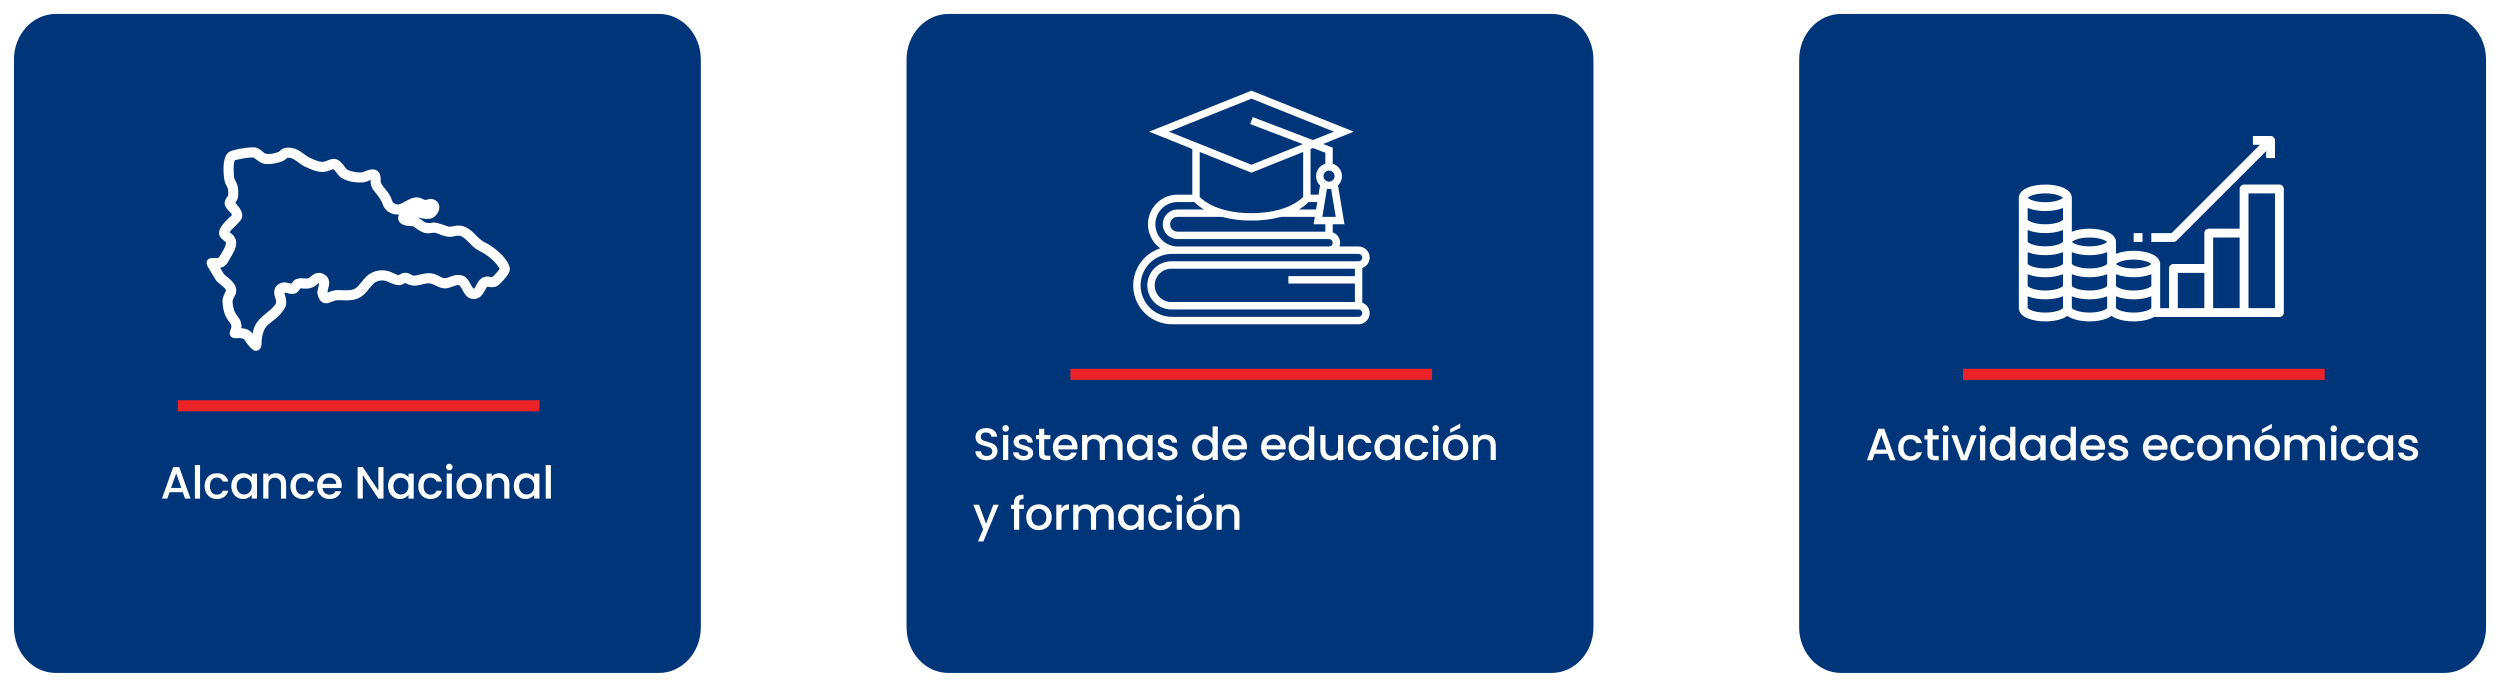
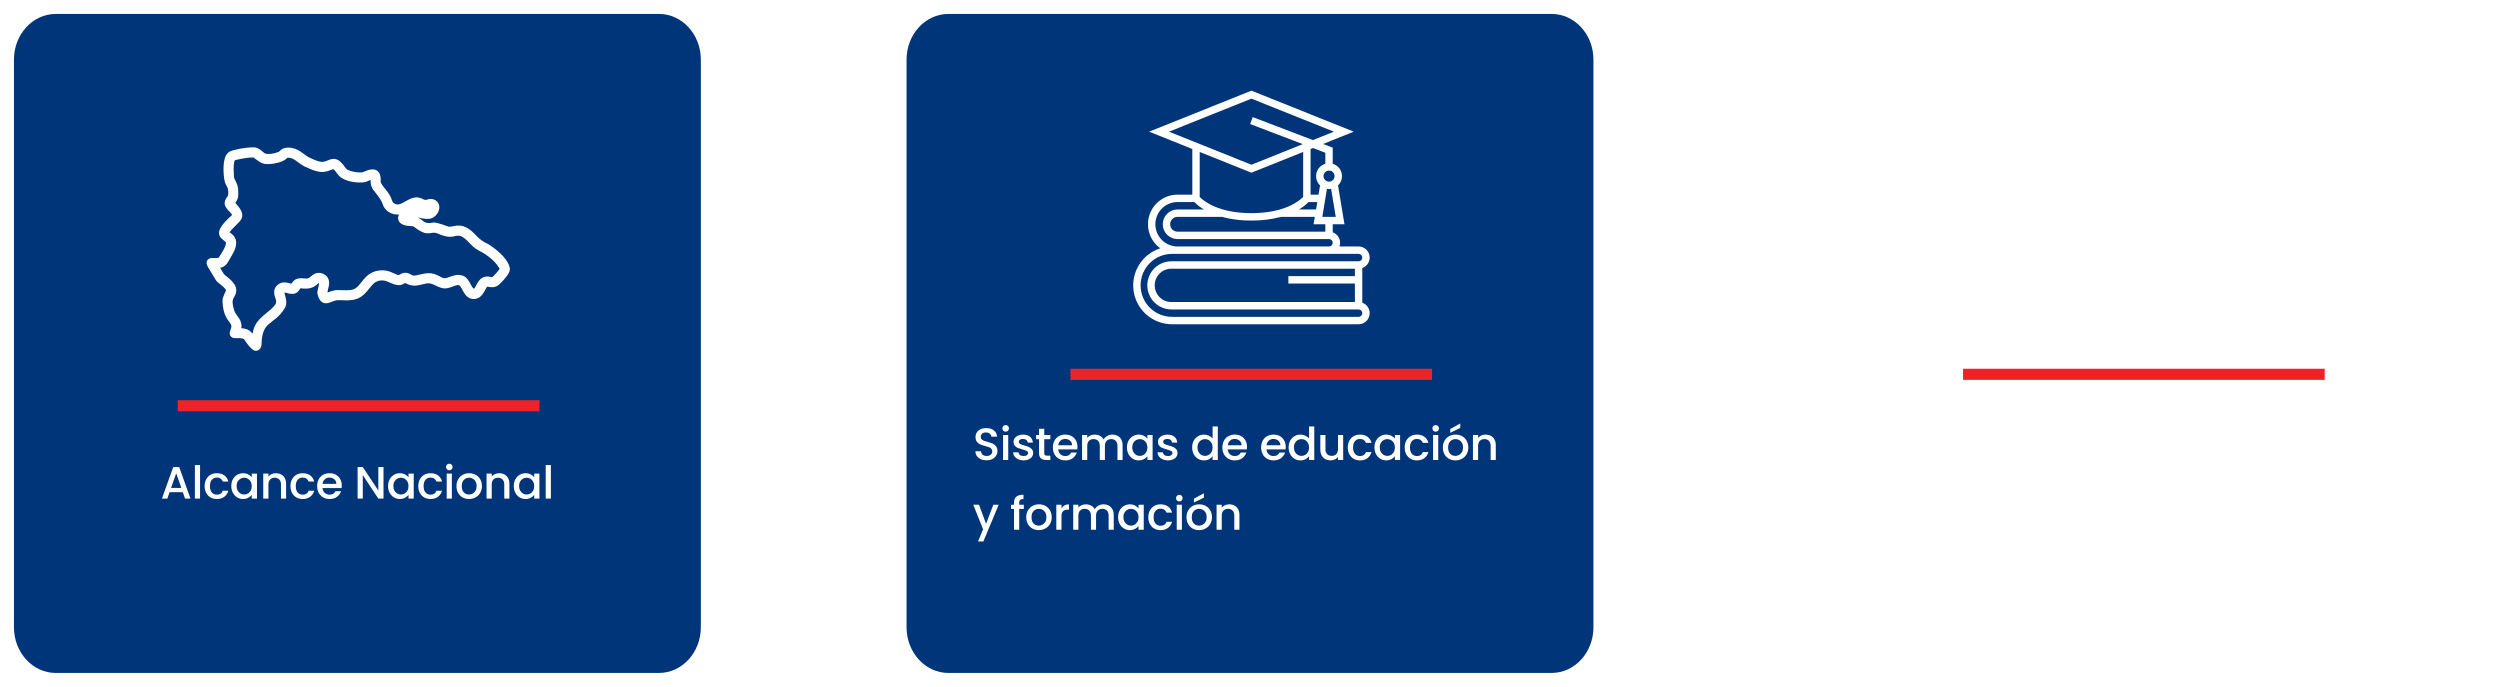
<svg xmlns="http://www.w3.org/2000/svg" width="717" height="197" viewBox="0 0 717 197" fill="none">
  <g filter="url(#filter0_d_497_20636)">
    <path d="M4 13.104C4 5.867 9.37 0 15.995 0H189.005C195.63 0 201 5.867 201 13.104V175.896C201 183.133 195.63 189 189.005 189H15.995C9.37 189 4 183.133 4 175.896V13.104Z" fill="#003579" />
  </g>
  <path d="M52.422 141.154H48.639L47.989 143H46.442L49.679 133.952H51.395L54.632 143H53.072L52.422 141.154ZM52.006 139.945L50.537 135.746L49.055 139.945H52.006ZM57.379 133.38V143H55.897V133.38H57.379ZM58.687 139.412C58.687 138.675 58.834 138.03 59.129 137.475C59.432 136.912 59.849 136.478 60.377 136.175C60.906 135.872 61.513 135.72 62.197 135.72C63.064 135.72 63.779 135.928 64.342 136.344C64.914 136.751 65.3 137.336 65.499 138.099H63.9C63.77 137.744 63.562 137.466 63.276 137.267C62.99 137.068 62.63 136.968 62.197 136.968C61.59 136.968 61.105 137.185 60.741 137.618C60.386 138.043 60.208 138.641 60.208 139.412C60.208 140.183 60.386 140.786 60.741 141.219C61.105 141.652 61.59 141.869 62.197 141.869C63.055 141.869 63.623 141.492 63.9 140.738H65.499C65.291 141.466 64.901 142.047 64.329 142.48C63.757 142.905 63.047 143.117 62.197 143.117C61.513 143.117 60.906 142.965 60.377 142.662C59.849 142.35 59.432 141.917 59.129 141.362C58.834 140.799 58.687 140.149 58.687 139.412ZM66.339 139.386C66.339 138.667 66.486 138.03 66.781 137.475C67.084 136.92 67.492 136.491 68.003 136.188C68.523 135.876 69.095 135.72 69.719 135.72C70.282 135.72 70.772 135.833 71.188 136.058C71.613 136.275 71.951 136.548 72.202 136.877V135.837H73.697V143H72.202V141.934C71.951 142.272 71.608 142.554 71.175 142.779C70.742 143.004 70.248 143.117 69.693 143.117C69.078 143.117 68.514 142.961 68.003 142.649C67.492 142.328 67.084 141.886 66.781 141.323C66.486 140.751 66.339 140.105 66.339 139.386ZM72.202 139.412C72.202 138.918 72.098 138.489 71.89 138.125C71.691 137.761 71.426 137.484 71.097 137.293C70.768 137.102 70.412 137.007 70.031 137.007C69.65 137.007 69.294 137.102 68.965 137.293C68.636 137.475 68.367 137.748 68.159 138.112C67.96 138.467 67.86 138.892 67.86 139.386C67.86 139.88 67.96 140.313 68.159 140.686C68.367 141.059 68.636 141.345 68.965 141.544C69.303 141.735 69.658 141.83 70.031 141.83C70.412 141.83 70.768 141.735 71.097 141.544C71.426 141.353 71.691 141.076 71.89 140.712C72.098 140.339 72.202 139.906 72.202 139.412ZM79.115 135.72C79.678 135.72 80.181 135.837 80.623 136.071C81.073 136.305 81.424 136.652 81.676 137.111C81.927 137.57 82.053 138.125 82.053 138.775V143H80.584V138.996C80.584 138.355 80.423 137.865 80.103 137.527C79.782 137.18 79.344 137.007 78.79 137.007C78.235 137.007 77.793 137.18 77.464 137.527C77.143 137.865 76.983 138.355 76.983 138.996V143H75.501V135.837H76.983V136.656C77.225 136.361 77.533 136.132 77.906 135.967C78.287 135.802 78.69 135.72 79.115 135.72ZM83.306 139.412C83.306 138.675 83.453 138.03 83.748 137.475C84.051 136.912 84.467 136.478 84.996 136.175C85.525 135.872 86.131 135.72 86.816 135.72C87.683 135.72 88.398 135.928 88.961 136.344C89.533 136.751 89.919 137.336 90.118 138.099H88.519C88.389 137.744 88.181 137.466 87.895 137.267C87.609 137.068 87.249 136.968 86.816 136.968C86.209 136.968 85.724 137.185 85.36 137.618C85.005 138.043 84.827 138.641 84.827 139.412C84.827 140.183 85.005 140.786 85.36 141.219C85.724 141.652 86.209 141.869 86.816 141.869C87.674 141.869 88.242 141.492 88.519 140.738H90.118C89.91 141.466 89.52 142.047 88.948 142.48C88.376 142.905 87.665 143.117 86.816 143.117C86.131 143.117 85.525 142.965 84.996 142.662C84.467 142.35 84.051 141.917 83.748 141.362C83.453 140.799 83.306 140.149 83.306 139.412ZM98.017 139.243C98.017 139.512 98 139.754 97.965 139.971H92.492C92.535 140.543 92.748 141.002 93.129 141.349C93.51 141.696 93.978 141.869 94.533 141.869C95.33 141.869 95.894 141.535 96.223 140.868H97.822C97.605 141.527 97.211 142.068 96.639 142.493C96.076 142.909 95.374 143.117 94.533 143.117C93.848 143.117 93.233 142.965 92.687 142.662C92.15 142.35 91.725 141.917 91.413 141.362C91.11 140.799 90.958 140.149 90.958 139.412C90.958 138.675 91.105 138.03 91.4 137.475C91.703 136.912 92.124 136.478 92.661 136.175C93.207 135.872 93.831 135.72 94.533 135.72C95.209 135.72 95.811 135.867 96.34 136.162C96.869 136.457 97.28 136.873 97.575 137.41C97.87 137.939 98.017 138.55 98.017 139.243ZM96.47 138.775C96.461 138.229 96.266 137.791 95.885 137.462C95.504 137.133 95.031 136.968 94.468 136.968C93.957 136.968 93.519 137.133 93.155 137.462C92.791 137.783 92.574 138.22 92.505 138.775H96.47ZM109.989 143H108.507L104.048 136.253V143H102.566V133.952H104.048L108.507 140.686V133.952H109.989V143ZM111.298 139.386C111.298 138.667 111.446 138.03 111.74 137.475C112.044 136.92 112.451 136.491 112.962 136.188C113.482 135.876 114.054 135.72 114.678 135.72C115.242 135.72 115.731 135.833 116.147 136.058C116.572 136.275 116.91 136.548 117.161 136.877V135.837H118.656V143H117.161V141.934C116.91 142.272 116.568 142.554 116.134 142.779C115.701 143.004 115.207 143.117 114.652 143.117C114.037 143.117 113.474 142.961 112.962 142.649C112.451 142.328 112.044 141.886 111.74 141.323C111.446 140.751 111.298 140.105 111.298 139.386ZM117.161 139.412C117.161 138.918 117.057 138.489 116.849 138.125C116.65 137.761 116.386 137.484 116.056 137.293C115.727 137.102 115.372 137.007 114.99 137.007C114.609 137.007 114.254 137.102 113.924 137.293C113.595 137.475 113.326 137.748 113.118 138.112C112.919 138.467 112.819 138.892 112.819 139.386C112.819 139.88 112.919 140.313 113.118 140.686C113.326 141.059 113.595 141.345 113.924 141.544C114.262 141.735 114.618 141.83 114.99 141.83C115.372 141.83 115.727 141.735 116.056 141.544C116.386 141.353 116.65 141.076 116.849 140.712C117.057 140.339 117.161 139.906 117.161 139.412ZM119.966 139.412C119.966 138.675 120.113 138.03 120.408 137.475C120.711 136.912 121.127 136.478 121.656 136.175C122.185 135.872 122.791 135.72 123.476 135.72C124.343 135.72 125.058 135.928 125.621 136.344C126.193 136.751 126.579 137.336 126.778 138.099H125.179C125.049 137.744 124.841 137.466 124.555 137.267C124.269 137.068 123.909 136.968 123.476 136.968C122.869 136.968 122.384 137.185 122.02 137.618C121.665 138.043 121.487 138.641 121.487 139.412C121.487 140.183 121.665 140.786 122.02 141.219C122.384 141.652 122.869 141.869 123.476 141.869C124.334 141.869 124.902 141.492 125.179 140.738H126.778C126.57 141.466 126.18 142.047 125.608 142.48C125.036 142.905 124.325 143.117 123.476 143.117C122.791 143.117 122.185 142.965 121.656 142.662C121.127 142.35 120.711 141.917 120.408 141.362C120.113 140.799 119.966 140.149 119.966 139.412ZM128.866 134.888C128.597 134.888 128.372 134.797 128.19 134.615C128.008 134.433 127.917 134.208 127.917 133.939C127.917 133.67 128.008 133.445 128.19 133.263C128.372 133.081 128.597 132.99 128.866 132.99C129.126 132.99 129.347 133.081 129.529 133.263C129.711 133.445 129.802 133.67 129.802 133.939C129.802 134.208 129.711 134.433 129.529 134.615C129.347 134.797 129.126 134.888 128.866 134.888ZM129.594 135.837V143H128.112V135.837H129.594ZM134.504 143.117C133.828 143.117 133.217 142.965 132.671 142.662C132.125 142.35 131.696 141.917 131.384 141.362C131.072 140.799 130.916 140.149 130.916 139.412C130.916 138.684 131.076 138.038 131.397 137.475C131.717 136.912 132.155 136.478 132.71 136.175C133.264 135.872 133.884 135.72 134.569 135.72C135.253 135.72 135.873 135.872 136.428 136.175C136.982 136.478 137.42 136.912 137.741 137.475C138.061 138.038 138.222 138.684 138.222 139.412C138.222 140.14 138.057 140.786 137.728 141.349C137.398 141.912 136.948 142.35 136.376 142.662C135.812 142.965 135.188 143.117 134.504 143.117ZM134.504 141.83C134.885 141.83 135.24 141.739 135.57 141.557C135.908 141.375 136.181 141.102 136.389 140.738C136.597 140.374 136.701 139.932 136.701 139.412C136.701 138.892 136.601 138.454 136.402 138.099C136.202 137.735 135.938 137.462 135.609 137.28C135.279 137.098 134.924 137.007 134.543 137.007C134.161 137.007 133.806 137.098 133.477 137.28C133.156 137.462 132.9 137.735 132.71 138.099C132.519 138.454 132.424 138.892 132.424 139.412C132.424 140.183 132.619 140.781 133.009 141.206C133.407 141.622 133.906 141.83 134.504 141.83ZM143.158 135.72C143.721 135.72 144.224 135.837 144.666 136.071C145.116 136.305 145.467 136.652 145.719 137.111C145.97 137.57 146.096 138.125 146.096 138.775V143H144.627V138.996C144.627 138.355 144.466 137.865 144.146 137.527C143.825 137.18 143.387 137.007 142.833 137.007C142.278 137.007 141.836 137.18 141.507 137.527C141.186 137.865 141.026 138.355 141.026 138.996V143H139.544V135.837H141.026V136.656C141.268 136.361 141.576 136.132 141.949 135.967C142.33 135.802 142.733 135.72 143.158 135.72ZM147.349 139.386C147.349 138.667 147.496 138.03 147.791 137.475C148.094 136.92 148.502 136.491 149.013 136.188C149.533 135.876 150.105 135.72 150.729 135.72C151.292 135.72 151.782 135.833 152.198 136.058C152.623 136.275 152.961 136.548 153.212 136.877V135.837H154.707V143H153.212V141.934C152.961 142.272 152.618 142.554 152.185 142.779C151.752 143.004 151.258 143.117 150.703 143.117C150.088 143.117 149.524 142.961 149.013 142.649C148.502 142.328 148.094 141.886 147.791 141.323C147.496 140.751 147.349 140.105 147.349 139.386ZM153.212 139.412C153.212 138.918 153.108 138.489 152.9 138.125C152.701 137.761 152.436 137.484 152.107 137.293C151.778 137.102 151.422 137.007 151.041 137.007C150.66 137.007 150.304 137.102 149.975 137.293C149.646 137.475 149.377 137.748 149.169 138.112C148.97 138.467 148.87 138.892 148.87 139.386C148.87 139.88 148.97 140.313 149.169 140.686C149.377 141.059 149.646 141.345 149.975 141.544C150.313 141.735 150.668 141.83 151.041 141.83C151.422 141.83 151.778 141.735 152.107 141.544C152.436 141.353 152.701 141.076 152.9 140.712C153.108 140.339 153.212 139.906 153.212 139.412ZM157.993 133.38V143H156.511V133.38H157.993Z" fill="white" />
  <rect x="51" y="114.781" width="103.728" height="3.19" fill="#ED232A" />
  <path fill-rule="evenodd" clip-rule="evenodd" d="M65.649 83.275C64.615 85.756 64.394 85.461 64.677 87.743C65.129 91.187 66.509 91.601 67.025 93.003C67.446 94.435 66.145 95.438 66.793 96.039C67.137 96.474 68.643 96.063 69.247 96.287C70.747 96.461 70.608 96.973 71.129 97.638C71.674 98.395 72.937 100.028 73.473 99.879C73.936 99.806 74.157 99.445 74.255 98.8C74.397 91.371 78.03 92.776 80.909 88.18C82.639 85.802 78.438 82.059 83.11 83.474C85.597 83.969 84.936 81.813 86.426 81.941C90.827 82.604 90.456 79.57 92.07 80.658C92.668 81.512 91.439 83.686 91.843 84.358C92.798 87.911 94.818 85.322 96.784 85.354C98.182 85.304 99.611 85.511 101.038 85.273C104.462 84.743 105.144 81.691 107.278 80.293C109.223 79.183 110.97 79.785 112.21 80.413C115.292 81.815 115.209 80.431 116.319 80.386C118.733 81.723 119.614 81.065 121.754 80.649C124.794 79.835 125.952 82.677 128.647 81.788C129.572 81.562 130.379 81.067 131.329 80.998C133.356 80.826 133.229 85.092 135.931 85.015C138.317 84.915 138.495 81.56 139.677 81.443C142.028 81.9 142.228 81.556 143.904 79.774C144.9 78.584 145.599 77.724 145.465 76.933C144.835 74.238 141.13 71.537 139.657 70.678C136.675 69.261 136.197 68.014 134.633 66.73C131.662 64.332 130.291 66.047 128.423 65.726C122.498 63.522 125.148 65.26 121.923 64.565C121.472 64.425 121.24 64.245 120.953 64.034C118.636 61.991 117.909 63.1 116.393 62.465C119.065 60.5 120.869 62.285 122.974 62.02C124.885 61.837 126.366 58.782 124.141 57.893C123.827 57.783 123.533 57.784 123.176 57.837C121.281 58.531 121.132 57.522 119.757 57.368C116.967 57.154 114.896 60.961 112.22 58.645C111.994 58.403 111.895 58.15 111.776 57.852C110.964 55.146 108.941 54.208 108.403 52.218C108.71 48.667 106.718 48.946 104.276 50.115C102.904 50.387 100.981 50.047 99.621 49.495C99.07 49.299 98.663 48.831 98.338 48.389C95.477 44.191 94.63 47.775 91.562 47.08C90.411 46.799 89.24 46.281 88.078 45.714C86.597 44.818 85.492 43.593 83.859 43.22C83.174 43.062 82.213 42.99 81.497 43.284C80.998 43.478 80.778 43.949 80.292 44.207C78.679 44.873 76.126 45.355 75.125 44.306C74.383 43.694 73.666 42.961 72.672 43.002C70.242 43.035 67.113 43.651 66.095 44.212C64.43 45.302 64.796 50.081 65.145 51.759C65.2 52.206 65.719 53.017 66.059 53.771C66.725 57.153 65.295 56.72 65.165 58.236C65.183 59.837 68.351 61.141 66.953 62.315C60.743 67.934 64.811 67.597 65.563 69.386C65.705 71.054 63.752 73.593 63.278 74.409C62.521 75.374 58.536 73.586 60.574 76.664C61.236 77.789 62.288 79.547 62.545 79.948C63.189 80.83 65.153 81.736 65.649 83.275ZM72.955 44.429C75.511 46.285 75.44 46.518 78.312 46.201C82.914 45.399 81.01 44.083 83.461 44.57C84.986 44.919 86.02 46.152 87.423 46.945C93.077 49.734 93.354 48.205 95.773 47.708C96.848 48.287 97.245 49.604 98.229 50.3C99.897 51.465 102.721 51.735 104.271 51.539C104.956 51.479 105.799 50.88 106.614 50.704C107.495 50.424 106.46 52.811 107.793 54.155C109.413 56.249 110.097 57.081 110.673 58.832C111.756 60.943 114.363 61.17 115.933 60.356C121.674 56.9 119.513 60.508 123.349 59.219C124.651 59.068 123.294 61.144 121.877 60.591C115.671 58.672 112.254 63.79 117.449 64.071C118.086 64.095 118.513 64.064 119.029 64.349C123.075 67.454 123.008 65.531 125.318 66.102C130.417 68.316 129.693 66.275 132.44 67.01C134.502 67.862 135.633 70.194 137.615 71.176C140.434 72.514 143.153 74.897 144.08 77.04C144.113 77.461 143.575 77.947 143.149 78.523C142.274 79.466 141.538 80.544 140.659 80.181C137.117 79.22 137.501 83.927 135.672 83.583C134.28 82.772 134.147 80.511 132.595 79.815C130.242 78.859 128.365 81.319 126.46 80.277C125.5 79.828 124.626 79.249 123.597 79.128C121.382 78.885 119.37 80.187 117.998 79.655C117.481 79.395 117.028 79.071 116.446 78.985C115.825 78.878 115.208 79.288 114.627 79.575C113.933 79.775 113.254 79.32 112.631 79.065C111.764 78.664 110.935 78.298 109.748 78.27C104.717 78.273 104.556 82.667 101.538 83.716C100.145 84.174 98.609 83.926 97.158 83.947C95.557 83.858 94.458 84.63 93.537 84.823C92.58 83.511 94.052 81.896 93.561 80.482C93.396 79.895 92.984 79.446 92.211 79.141C90.373 78.504 89.754 80.133 88.549 80.571C87.48 80.78 86.395 80.325 85.355 80.711C84.629 80.957 84.444 81.519 83.978 82.064C83.818 82.208 83.837 82.181 83.586 82.142C81.884 81.703 80.962 81.401 79.87 82.5C79.296 83.099 79.278 83.996 79.561 84.911C80.468 87.1 79.674 87.772 78.353 89.137C74.423 92.379 73.377 92.974 72.902 97.648C71.09 95.122 71.183 95.015 68.313 94.811C69.112 91.922 67.238 91.405 66.479 89.35C65.422 85.856 66.21 85.51 66.743 84.367C68.069 81.862 64.305 79.965 63.599 79.041C63.454 78.828 62.473 77.18 61.85 76.117C64.136 76.279 64.513 75.198 65.324 73.764C66.065 72.434 67.395 70.543 66.881 68.902C66.319 67.222 64.468 67.291 65.177 66.216C68.358 62.193 70.62 62.76 66.573 58.236C67.627 56.648 67.612 56.485 67.578 55.008C67.687 52.709 66.302 52.002 66.337 50.452C65.923 44.468 67.206 45.372 67.921 45.048C69.454 44.689 71.695 44.319 72.955 44.429Z" fill="white" stroke="white" stroke-width="1.5" />
  <g filter="url(#filter1_d_497_20636)">
    <path d="M260 13.104C260 5.867 265.37 0 271.995 0H445.005C451.63 0 457 5.867 457 13.104V175.896C457 183.133 451.63 189 445.005 189H271.995C265.37 189 260 183.133 260 175.896V13.104Z" fill="#003579" />
  </g>
  <path d="M282.952 132.014C282.345 132.014 281.799 131.91 281.314 131.702C280.829 131.485 280.447 131.182 280.17 130.792C279.893 130.402 279.754 129.947 279.754 129.427H281.34C281.375 129.817 281.526 130.138 281.795 130.389C282.072 130.64 282.458 130.766 282.952 130.766C283.463 130.766 283.862 130.645 284.148 130.402C284.434 130.151 284.577 129.83 284.577 129.44C284.577 129.137 284.486 128.89 284.304 128.699C284.131 128.508 283.91 128.361 283.641 128.257C283.381 128.153 283.017 128.04 282.549 127.919C281.96 127.763 281.479 127.607 281.106 127.451C280.742 127.286 280.43 127.035 280.17 126.697C279.91 126.359 279.78 125.908 279.78 125.345C279.78 124.825 279.91 124.37 280.17 123.98C280.43 123.59 280.794 123.291 281.262 123.083C281.73 122.875 282.272 122.771 282.887 122.771C283.762 122.771 284.477 122.992 285.032 123.434C285.595 123.867 285.907 124.465 285.968 125.228H284.33C284.304 124.899 284.148 124.617 283.862 124.383C283.576 124.149 283.199 124.032 282.731 124.032C282.306 124.032 281.96 124.14 281.691 124.357C281.422 124.574 281.288 124.886 281.288 125.293C281.288 125.57 281.37 125.8 281.535 125.982C281.708 126.155 281.925 126.294 282.185 126.398C282.445 126.502 282.8 126.615 283.251 126.736C283.849 126.901 284.334 127.065 284.707 127.23C285.088 127.395 285.409 127.65 285.669 127.997C285.938 128.335 286.072 128.79 286.072 129.362C286.072 129.821 285.946 130.255 285.695 130.662C285.452 131.069 285.093 131.399 284.616 131.65C284.148 131.893 283.593 132.014 282.952 132.014ZM288.432 123.811C288.163 123.811 287.938 123.72 287.756 123.538C287.574 123.356 287.483 123.131 287.483 122.862C287.483 122.593 287.574 122.368 287.756 122.186C287.938 122.004 288.163 121.913 288.432 121.913C288.692 121.913 288.913 122.004 289.095 122.186C289.277 122.368 289.368 122.593 289.368 122.862C289.368 123.131 289.277 123.356 289.095 123.538C288.913 123.72 288.692 123.811 288.432 123.811ZM289.16 124.76V131.923H287.678V124.76H289.16ZM293.562 132.04C292.999 132.04 292.492 131.94 292.041 131.741C291.599 131.533 291.248 131.256 290.988 130.909C290.728 130.554 290.59 130.159 290.572 129.726H292.106C292.132 130.029 292.275 130.285 292.535 130.493C292.804 130.692 293.138 130.792 293.536 130.792C293.952 130.792 294.273 130.714 294.498 130.558C294.732 130.393 294.849 130.185 294.849 129.934C294.849 129.665 294.719 129.466 294.459 129.336C294.208 129.206 293.805 129.063 293.25 128.907C292.713 128.76 292.275 128.617 291.937 128.478C291.599 128.339 291.305 128.127 291.053 127.841C290.811 127.555 290.689 127.178 290.689 126.71C290.689 126.329 290.802 125.982 291.027 125.67C291.253 125.349 291.573 125.098 291.989 124.916C292.414 124.734 292.899 124.643 293.445 124.643C294.26 124.643 294.914 124.851 295.408 125.267C295.911 125.674 296.18 126.233 296.214 126.944H294.732C294.706 126.623 294.576 126.368 294.342 126.177C294.108 125.986 293.792 125.891 293.393 125.891C293.003 125.891 292.704 125.965 292.496 126.112C292.288 126.259 292.184 126.454 292.184 126.697C292.184 126.888 292.254 127.048 292.392 127.178C292.531 127.308 292.7 127.412 292.899 127.49C293.099 127.559 293.393 127.65 293.783 127.763C294.303 127.902 294.728 128.045 295.057 128.192C295.395 128.331 295.686 128.539 295.928 128.816C296.171 129.093 296.297 129.462 296.305 129.921C296.305 130.328 296.193 130.692 295.967 131.013C295.742 131.334 295.421 131.585 295.005 131.767C294.598 131.949 294.117 132.04 293.562 132.04ZM299.493 125.969V129.934C299.493 130.203 299.553 130.398 299.675 130.519C299.805 130.632 300.021 130.688 300.325 130.688H301.235V131.923H300.065C299.397 131.923 298.886 131.767 298.531 131.455C298.175 131.143 297.998 130.636 297.998 129.934V125.969H297.153V124.76H297.998V122.979H299.493V124.76H301.235V125.969H299.493ZM309.023 128.166C309.023 128.435 309.005 128.677 308.971 128.894H303.498C303.541 129.466 303.753 129.925 304.135 130.272C304.516 130.619 304.984 130.792 305.539 130.792C306.336 130.792 306.899 130.458 307.229 129.791H308.828C308.611 130.45 308.217 130.991 307.645 131.416C307.081 131.832 306.379 132.04 305.539 132.04C304.854 132.04 304.239 131.888 303.693 131.585C303.155 131.273 302.731 130.84 302.419 130.285C302.115 129.722 301.964 129.072 301.964 128.335C301.964 127.598 302.111 126.953 302.406 126.398C302.709 125.835 303.129 125.401 303.667 125.098C304.213 124.795 304.837 124.643 305.539 124.643C306.215 124.643 306.817 124.79 307.346 125.085C307.874 125.38 308.286 125.796 308.581 126.333C308.875 126.862 309.023 127.473 309.023 128.166ZM307.476 127.698C307.467 127.152 307.272 126.714 306.891 126.385C306.509 126.056 306.037 125.891 305.474 125.891C304.962 125.891 304.525 126.056 304.161 126.385C303.797 126.706 303.58 127.143 303.511 127.698H307.476ZM319.009 124.643C319.572 124.643 320.075 124.76 320.517 124.994C320.968 125.228 321.319 125.575 321.57 126.034C321.83 126.493 321.96 127.048 321.96 127.698V131.923H320.491V127.919C320.491 127.278 320.331 126.788 320.01 126.45C319.689 126.103 319.252 125.93 318.697 125.93C318.142 125.93 317.7 126.103 317.371 126.45C317.05 126.788 316.89 127.278 316.89 127.919V131.923H315.421V127.919C315.421 127.278 315.261 126.788 314.94 126.45C314.619 126.103 314.182 125.93 313.627 125.93C313.072 125.93 312.63 126.103 312.301 126.45C311.98 126.788 311.82 127.278 311.82 127.919V131.923H310.338V124.76H311.82V125.579C312.063 125.284 312.37 125.055 312.743 124.89C313.116 124.725 313.514 124.643 313.939 124.643C314.511 124.643 315.022 124.764 315.473 125.007C315.924 125.25 316.27 125.601 316.513 126.06C316.73 125.627 317.068 125.284 317.527 125.033C317.986 124.773 318.48 124.643 319.009 124.643ZM323.209 128.309C323.209 127.59 323.356 126.953 323.651 126.398C323.954 125.843 324.362 125.414 324.873 125.111C325.393 124.799 325.965 124.643 326.589 124.643C327.152 124.643 327.642 124.756 328.058 124.981C328.483 125.198 328.821 125.471 329.072 125.8V124.76H330.567V131.923H329.072V130.857C328.821 131.195 328.478 131.477 328.045 131.702C327.612 131.927 327.118 132.04 326.563 132.04C325.948 132.04 325.384 131.884 324.873 131.572C324.362 131.251 323.954 130.809 323.651 130.246C323.356 129.674 323.209 129.028 323.209 128.309ZM329.072 128.335C329.072 127.841 328.968 127.412 328.76 127.048C328.561 126.684 328.296 126.407 327.967 126.216C327.638 126.025 327.282 125.93 326.901 125.93C326.52 125.93 326.164 126.025 325.835 126.216C325.506 126.398 325.237 126.671 325.029 127.035C324.83 127.39 324.73 127.815 324.73 128.309C324.73 128.803 324.83 129.236 325.029 129.609C325.237 129.982 325.506 130.268 325.835 130.467C326.173 130.658 326.528 130.753 326.901 130.753C327.282 130.753 327.638 130.658 327.967 130.467C328.296 130.276 328.561 129.999 328.76 129.635C328.968 129.262 329.072 128.829 329.072 128.335ZM334.97 132.04C334.407 132.04 333.9 131.94 333.449 131.741C333.007 131.533 332.656 131.256 332.396 130.909C332.136 130.554 331.998 130.159 331.98 129.726H333.514C333.54 130.029 333.683 130.285 333.943 130.493C334.212 130.692 334.546 130.792 334.944 130.792C335.36 130.792 335.681 130.714 335.906 130.558C336.14 130.393 336.257 130.185 336.257 129.934C336.257 129.665 336.127 129.466 335.867 129.336C335.616 129.206 335.213 129.063 334.658 128.907C334.121 128.76 333.683 128.617 333.345 128.478C333.007 128.339 332.713 128.127 332.461 127.841C332.219 127.555 332.097 127.178 332.097 126.71C332.097 126.329 332.21 125.982 332.435 125.67C332.661 125.349 332.981 125.098 333.397 124.916C333.822 124.734 334.307 124.643 334.853 124.643C335.668 124.643 336.322 124.851 336.816 125.267C337.319 125.674 337.588 126.233 337.622 126.944H336.14C336.114 126.623 335.984 126.368 335.75 126.177C335.516 125.986 335.2 125.891 334.801 125.891C334.411 125.891 334.112 125.965 333.904 126.112C333.696 126.259 333.592 126.454 333.592 126.697C333.592 126.888 333.662 127.048 333.8 127.178C333.939 127.308 334.108 127.412 334.307 127.49C334.507 127.559 334.801 127.65 335.191 127.763C335.711 127.902 336.136 128.045 336.465 128.192C336.803 128.331 337.094 128.539 337.336 128.816C337.579 129.093 337.705 129.462 337.713 129.921C337.713 130.328 337.601 130.692 337.375 131.013C337.15 131.334 336.829 131.585 336.413 131.767C336.006 131.949 335.525 132.04 334.97 132.04ZM341.912 128.309C341.912 127.59 342.059 126.953 342.354 126.398C342.657 125.843 343.064 125.414 343.576 125.111C344.096 124.799 344.672 124.643 345.305 124.643C345.773 124.643 346.232 124.747 346.683 124.955C347.142 125.154 347.506 125.423 347.775 125.761V122.303H349.27V131.923H347.775V130.844C347.532 131.191 347.194 131.477 346.761 131.702C346.336 131.927 345.846 132.04 345.292 132.04C344.668 132.04 344.096 131.884 343.576 131.572C343.064 131.251 342.657 130.809 342.354 130.246C342.059 129.674 341.912 129.028 341.912 128.309ZM347.775 128.335C347.775 127.841 347.671 127.412 347.463 127.048C347.263 126.684 346.999 126.407 346.67 126.216C346.34 126.025 345.985 125.93 345.604 125.93C345.222 125.93 344.867 126.025 344.538 126.216C344.208 126.398 343.94 126.671 343.732 127.035C343.532 127.39 343.433 127.815 343.433 128.309C343.433 128.803 343.532 129.236 343.732 129.609C343.94 129.982 344.208 130.268 344.538 130.467C344.876 130.658 345.231 130.753 345.604 130.753C345.985 130.753 346.34 130.658 346.67 130.467C346.999 130.276 347.263 129.999 347.463 129.635C347.671 129.262 347.775 128.829 347.775 128.335ZM357.638 128.166C357.638 128.435 357.621 128.677 357.586 128.894H352.113C352.157 129.466 352.369 129.925 352.75 130.272C353.132 130.619 353.6 130.792 354.154 130.792C354.952 130.792 355.515 130.458 355.844 129.791H357.443C357.227 130.45 356.832 130.991 356.26 131.416C355.697 131.832 354.995 132.04 354.154 132.04C353.47 132.04 352.854 131.888 352.308 131.585C351.771 131.273 351.346 130.84 351.034 130.285C350.731 129.722 350.579 129.072 350.579 128.335C350.579 127.598 350.727 126.953 351.021 126.398C351.325 125.835 351.745 125.401 352.282 125.098C352.828 124.795 353.452 124.643 354.154 124.643C354.83 124.643 355.433 124.79 355.961 125.085C356.49 125.38 356.902 125.796 357.196 126.333C357.491 126.862 357.638 127.473 357.638 128.166ZM356.091 127.698C356.083 127.152 355.888 126.714 355.506 126.385C355.125 126.056 354.653 125.891 354.089 125.891C353.578 125.891 353.14 126.056 352.776 126.385C352.412 126.706 352.196 127.143 352.126 127.698H356.091ZM368.753 128.166C368.753 128.435 368.735 128.677 368.701 128.894H363.228C363.271 129.466 363.483 129.925 363.865 130.272C364.246 130.619 364.714 130.792 365.269 130.792C366.066 130.792 366.629 130.458 366.959 129.791H368.558C368.341 130.45 367.947 130.991 367.375 131.416C366.811 131.832 366.109 132.04 365.269 132.04C364.584 132.04 363.969 131.888 363.423 131.585C362.885 131.273 362.461 130.84 362.149 130.285C361.845 129.722 361.694 129.072 361.694 128.335C361.694 127.598 361.841 126.953 362.136 126.398C362.439 125.835 362.859 125.401 363.397 125.098C363.943 124.795 364.567 124.643 365.269 124.643C365.945 124.643 366.547 124.79 367.076 125.085C367.604 125.38 368.016 125.796 368.311 126.333C368.605 126.862 368.753 127.473 368.753 128.166ZM367.206 127.698C367.197 127.152 367.002 126.714 366.621 126.385C366.239 126.056 365.767 125.891 365.204 125.891C364.692 125.891 364.255 126.056 363.891 126.385C363.527 126.706 363.31 127.143 363.241 127.698H367.206ZM369.574 128.309C369.574 127.59 369.721 126.953 370.016 126.398C370.319 125.843 370.727 125.414 371.238 125.111C371.758 124.799 372.334 124.643 372.967 124.643C373.435 124.643 373.894 124.747 374.345 124.955C374.804 125.154 375.168 125.423 375.437 125.761V122.303H376.932V131.923H375.437V130.844C375.194 131.191 374.856 131.477 374.423 131.702C373.998 131.927 373.509 132.04 372.954 132.04C372.33 132.04 371.758 131.884 371.238 131.572C370.727 131.251 370.319 130.809 370.016 130.246C369.721 129.674 369.574 129.028 369.574 128.309ZM375.437 128.335C375.437 127.841 375.333 127.412 375.125 127.048C374.926 126.684 374.661 126.407 374.332 126.216C374.003 126.025 373.647 125.93 373.266 125.93C372.885 125.93 372.529 126.025 372.2 126.216C371.871 126.398 371.602 126.671 371.394 127.035C371.195 127.39 371.095 127.815 371.095 128.309C371.095 128.803 371.195 129.236 371.394 129.609C371.602 129.982 371.871 130.268 372.2 130.467C372.538 130.658 372.893 130.753 373.266 130.753C373.647 130.753 374.003 130.658 374.332 130.467C374.661 130.276 374.926 129.999 375.125 129.635C375.333 129.262 375.437 128.829 375.437 128.335ZM385.223 124.76V131.923H383.741V131.078C383.507 131.373 383.199 131.607 382.818 131.78C382.445 131.945 382.046 132.027 381.622 132.027C381.058 132.027 380.551 131.91 380.101 131.676C379.659 131.442 379.308 131.095 379.048 130.636C378.796 130.177 378.671 129.622 378.671 128.972V124.76H380.14V128.751C380.14 129.392 380.3 129.886 380.621 130.233C380.941 130.571 381.379 130.74 381.934 130.74C382.488 130.74 382.926 130.571 383.247 130.233C383.576 129.886 383.741 129.392 383.741 128.751V124.76H385.223ZM386.541 128.335C386.541 127.598 386.688 126.953 386.983 126.398C387.286 125.835 387.702 125.401 388.231 125.098C388.76 124.795 389.366 124.643 390.051 124.643C390.918 124.643 391.633 124.851 392.196 125.267C392.768 125.674 393.154 126.259 393.353 127.022H391.754C391.624 126.667 391.416 126.389 391.13 126.19C390.844 125.991 390.484 125.891 390.051 125.891C389.444 125.891 388.959 126.108 388.595 126.541C388.24 126.966 388.062 127.564 388.062 128.335C388.062 129.106 388.24 129.709 388.595 130.142C388.959 130.575 389.444 130.792 390.051 130.792C390.909 130.792 391.477 130.415 391.754 129.661H393.353C393.145 130.389 392.755 130.97 392.183 131.403C391.611 131.828 390.9 132.04 390.051 132.04C389.366 132.04 388.76 131.888 388.231 131.585C387.702 131.273 387.286 130.84 386.983 130.285C386.688 129.722 386.541 129.072 386.541 128.335ZM394.193 128.309C394.193 127.59 394.34 126.953 394.635 126.398C394.938 125.843 395.346 125.414 395.857 125.111C396.377 124.799 396.949 124.643 397.573 124.643C398.136 124.643 398.626 124.756 399.042 124.981C399.467 125.198 399.805 125.471 400.056 125.8V124.76H401.551V131.923H400.056V130.857C399.805 131.195 399.462 131.477 399.029 131.702C398.596 131.927 398.102 132.04 397.547 132.04C396.932 132.04 396.368 131.884 395.857 131.572C395.346 131.251 394.938 130.809 394.635 130.246C394.34 129.674 394.193 129.028 394.193 128.309ZM400.056 128.335C400.056 127.841 399.952 127.412 399.744 127.048C399.545 126.684 399.28 126.407 398.951 126.216C398.622 126.025 398.266 125.93 397.885 125.93C397.504 125.93 397.148 126.025 396.819 126.216C396.49 126.398 396.221 126.671 396.013 127.035C395.814 127.39 395.714 127.815 395.714 128.309C395.714 128.803 395.814 129.236 396.013 129.609C396.221 129.982 396.49 130.268 396.819 130.467C397.157 130.658 397.512 130.753 397.885 130.753C398.266 130.753 398.622 130.658 398.951 130.467C399.28 130.276 399.545 129.999 399.744 129.635C399.952 129.262 400.056 128.829 400.056 128.335ZM402.861 128.335C402.861 127.598 403.008 126.953 403.303 126.398C403.606 125.835 404.022 125.401 404.551 125.098C405.079 124.795 405.686 124.643 406.371 124.643C407.237 124.643 407.952 124.851 408.516 125.267C409.088 125.674 409.473 126.259 409.673 127.022H408.074C407.944 126.667 407.736 126.389 407.45 126.19C407.164 125.991 406.804 125.891 406.371 125.891C405.764 125.891 405.279 126.108 404.915 126.541C404.559 126.966 404.382 127.564 404.382 128.335C404.382 129.106 404.559 129.709 404.915 130.142C405.279 130.575 405.764 130.792 406.371 130.792C407.229 130.792 407.796 130.415 408.074 129.661H409.673C409.465 130.389 409.075 130.97 408.503 131.403C407.931 131.828 407.22 132.04 406.371 132.04C405.686 132.04 405.079 131.888 404.551 131.585C404.022 131.273 403.606 130.84 403.303 130.285C403.008 129.722 402.861 129.072 402.861 128.335ZM411.76 123.811C411.492 123.811 411.266 123.72 411.084 123.538C410.902 123.356 410.811 123.131 410.811 122.862C410.811 122.593 410.902 122.368 411.084 122.186C411.266 122.004 411.492 121.913 411.76 121.913C412.02 121.913 412.241 122.004 412.423 122.186C412.605 122.368 412.696 122.593 412.696 122.862C412.696 123.131 412.605 123.356 412.423 123.538C412.241 123.72 412.02 123.811 411.76 123.811ZM412.488 124.76V131.923H411.006V124.76H412.488ZM417.398 132.04C416.722 132.04 416.111 131.888 415.565 131.585C415.019 131.273 414.59 130.84 414.278 130.285C413.966 129.722 413.81 129.072 413.81 128.335C413.81 127.607 413.971 126.961 414.291 126.398C414.612 125.835 415.05 125.401 415.604 125.098C416.159 124.795 416.779 124.643 417.463 124.643C418.148 124.643 418.768 124.795 419.322 125.098C419.877 125.401 420.315 125.835 420.635 126.398C420.956 126.961 421.116 127.607 421.116 128.335C421.116 129.063 420.952 129.709 420.622 130.272C420.293 130.835 419.842 131.273 419.27 131.585C418.707 131.888 418.083 132.04 417.398 132.04ZM417.398 130.753C417.78 130.753 418.135 130.662 418.464 130.48C418.802 130.298 419.075 130.025 419.283 129.661C419.491 129.297 419.595 128.855 419.595 128.335C419.595 127.815 419.496 127.377 419.296 127.022C419.097 126.658 418.833 126.385 418.503 126.203C418.174 126.021 417.819 125.93 417.437 125.93C417.056 125.93 416.701 126.021 416.371 126.203C416.051 126.385 415.795 126.658 415.604 127.022C415.414 127.377 415.318 127.815 415.318 128.335C415.318 129.106 415.513 129.704 415.903 130.129C416.302 130.545 416.8 130.753 417.398 130.753ZM418.802 122.719L415.929 124.136V123.044L418.802 121.458V122.719ZM426.052 124.643C426.616 124.643 427.118 124.76 427.56 124.994C428.011 125.228 428.362 125.575 428.613 126.034C428.865 126.493 428.99 127.048 428.99 127.698V131.923H427.521V127.919C427.521 127.278 427.361 126.788 427.04 126.45C426.72 126.103 426.282 125.93 425.727 125.93C425.173 125.93 424.731 126.103 424.401 126.45C424.081 126.788 423.92 127.278 423.92 127.919V131.923H422.438V124.76H423.92V125.579C424.163 125.284 424.471 125.055 424.843 124.89C425.225 124.725 425.628 124.643 426.052 124.643ZM286.423 144.76L282.029 155.29H280.495L281.951 151.806L279.13 144.76H280.781L282.796 150.22L284.889 144.76H286.423ZM293.635 145.969H292.309V151.923H290.814V145.969H289.969V144.76H290.814V144.253C290.814 143.43 291.031 142.832 291.464 142.459C291.906 142.078 292.595 141.887 293.531 141.887V143.122C293.081 143.122 292.764 143.209 292.582 143.382C292.4 143.547 292.309 143.837 292.309 144.253V144.76H293.635V145.969ZM297.913 152.04C297.237 152.04 296.626 151.888 296.08 151.585C295.534 151.273 295.105 150.84 294.793 150.285C294.481 149.722 294.325 149.072 294.325 148.335C294.325 147.607 294.485 146.961 294.806 146.398C295.126 145.835 295.564 145.401 296.119 145.098C296.673 144.795 297.293 144.643 297.978 144.643C298.662 144.643 299.282 144.795 299.837 145.098C300.391 145.401 300.829 145.835 301.15 146.398C301.47 146.961 301.631 147.607 301.631 148.335C301.631 149.063 301.466 149.709 301.137 150.272C300.807 150.835 300.357 151.273 299.785 151.585C299.221 151.888 298.597 152.04 297.913 152.04ZM297.913 150.753C298.294 150.753 298.649 150.662 298.979 150.48C299.317 150.298 299.59 150.025 299.798 149.661C300.006 149.297 300.11 148.855 300.11 148.335C300.11 147.815 300.01 147.377 299.811 147.022C299.611 146.658 299.347 146.385 299.018 146.203C298.688 146.021 298.333 145.93 297.952 145.93C297.57 145.93 297.215 146.021 296.886 146.203C296.565 146.385 296.309 146.658 296.119 147.022C295.928 147.377 295.833 147.815 295.833 148.335C295.833 149.106 296.028 149.704 296.418 150.129C296.816 150.545 297.315 150.753 297.913 150.753ZM304.435 145.8C304.651 145.436 304.937 145.154 305.293 144.955C305.657 144.747 306.086 144.643 306.58 144.643V146.177H306.203C305.622 146.177 305.18 146.324 304.877 146.619C304.582 146.914 304.435 147.425 304.435 148.153V151.923H302.953V144.76H304.435V145.8ZM316.47 144.643C317.033 144.643 317.536 144.76 317.978 144.994C318.429 145.228 318.78 145.575 319.031 146.034C319.291 146.493 319.421 147.048 319.421 147.698V151.923H317.952V147.919C317.952 147.278 317.792 146.788 317.471 146.45C317.15 146.103 316.713 145.93 316.158 145.93C315.603 145.93 315.161 146.103 314.832 146.45C314.511 146.788 314.351 147.278 314.351 147.919V151.923H312.882V147.919C312.882 147.278 312.722 146.788 312.401 146.45C312.08 146.103 311.643 145.93 311.088 145.93C310.533 145.93 310.091 146.103 309.762 146.45C309.441 146.788 309.281 147.278 309.281 147.919V151.923H307.799V144.76H309.281V145.579C309.524 145.284 309.831 145.055 310.204 144.89C310.577 144.725 310.975 144.643 311.4 144.643C311.972 144.643 312.483 144.764 312.934 145.007C313.385 145.25 313.731 145.601 313.974 146.06C314.191 145.627 314.529 145.284 314.988 145.033C315.447 144.773 315.941 144.643 316.47 144.643ZM320.67 148.309C320.67 147.59 320.817 146.953 321.112 146.398C321.415 145.843 321.823 145.414 322.334 145.111C322.854 144.799 323.426 144.643 324.05 144.643C324.613 144.643 325.103 144.756 325.519 144.981C325.944 145.198 326.282 145.471 326.533 145.8V144.76H328.028V151.923H326.533V150.857C326.282 151.195 325.939 151.477 325.506 151.702C325.073 151.927 324.579 152.04 324.024 152.04C323.409 152.04 322.845 151.884 322.334 151.572C321.823 151.251 321.415 150.809 321.112 150.246C320.817 149.674 320.67 149.028 320.67 148.309ZM326.533 148.335C326.533 147.841 326.429 147.412 326.221 147.048C326.022 146.684 325.757 146.407 325.428 146.216C325.099 146.025 324.743 145.93 324.362 145.93C323.981 145.93 323.625 146.025 323.296 146.216C322.967 146.398 322.698 146.671 322.49 147.035C322.291 147.39 322.191 147.815 322.191 148.309C322.191 148.803 322.291 149.236 322.49 149.609C322.698 149.982 322.967 150.268 323.296 150.467C323.634 150.658 323.989 150.753 324.362 150.753C324.743 150.753 325.099 150.658 325.428 150.467C325.757 150.276 326.022 149.999 326.221 149.635C326.429 149.262 326.533 148.829 326.533 148.335ZM329.337 148.335C329.337 147.598 329.485 146.953 329.779 146.398C330.083 145.835 330.499 145.401 331.027 145.098C331.556 144.795 332.163 144.643 332.847 144.643C333.714 144.643 334.429 144.851 334.992 145.267C335.564 145.674 335.95 146.259 336.149 147.022H334.55C334.42 146.667 334.212 146.389 333.926 146.19C333.64 145.991 333.281 145.891 332.847 145.891C332.241 145.891 331.755 146.108 331.391 146.541C331.036 146.966 330.858 147.564 330.858 148.335C330.858 149.106 331.036 149.709 331.391 150.142C331.755 150.575 332.241 150.792 332.847 150.792C333.705 150.792 334.273 150.415 334.55 149.661H336.149C335.941 150.389 335.551 150.97 334.979 151.403C334.407 151.828 333.697 152.04 332.847 152.04C332.163 152.04 331.556 151.888 331.027 151.585C330.499 151.273 330.083 150.84 329.779 150.285C329.485 149.722 329.337 149.072 329.337 148.335ZM338.237 143.811C337.969 143.811 337.743 143.72 337.561 143.538C337.379 143.356 337.288 143.131 337.288 142.862C337.288 142.593 337.379 142.368 337.561 142.186C337.743 142.004 337.969 141.913 338.237 141.913C338.497 141.913 338.718 142.004 338.9 142.186C339.082 142.368 339.173 142.593 339.173 142.862C339.173 143.131 339.082 143.356 338.9 143.538C338.718 143.72 338.497 143.811 338.237 143.811ZM338.965 144.76V151.923H337.483V144.76H338.965ZM343.875 152.04C343.199 152.04 342.588 151.888 342.042 151.585C341.496 151.273 341.067 150.84 340.755 150.285C340.443 149.722 340.287 149.072 340.287 148.335C340.287 147.607 340.447 146.961 340.768 146.398C341.089 145.835 341.526 145.401 342.081 145.098C342.636 144.795 343.255 144.643 343.94 144.643C344.625 144.643 345.244 144.795 345.799 145.098C346.354 145.401 346.791 145.835 347.112 146.398C347.433 146.961 347.593 147.607 347.593 148.335C347.593 149.063 347.428 149.709 347.099 150.272C346.77 150.835 346.319 151.273 345.747 151.585C345.184 151.888 344.56 152.04 343.875 152.04ZM343.875 150.753C344.256 150.753 344.612 150.662 344.941 150.48C345.279 150.298 345.552 150.025 345.76 149.661C345.968 149.297 346.072 148.855 346.072 148.335C346.072 147.815 345.972 147.377 345.773 147.022C345.574 146.658 345.309 146.385 344.98 146.203C344.651 146.021 344.295 145.93 343.914 145.93C343.533 145.93 343.177 146.021 342.848 146.203C342.527 146.385 342.272 146.658 342.081 147.022C341.89 147.377 341.795 147.815 341.795 148.335C341.795 149.106 341.99 149.704 342.38 150.129C342.779 150.545 343.277 150.753 343.875 150.753ZM345.279 142.719L342.406 144.136V143.044L345.279 141.458V142.719ZM352.529 144.643C353.092 144.643 353.595 144.76 354.037 144.994C354.488 145.228 354.839 145.575 355.09 146.034C355.341 146.493 355.467 147.048 355.467 147.698V151.923H353.998V147.919C353.998 147.278 353.838 146.788 353.517 146.45C353.196 146.103 352.759 145.93 352.204 145.93C351.649 145.93 351.207 146.103 350.878 146.45C350.557 146.788 350.397 147.278 350.397 147.919V151.923H348.915V144.76H350.397V145.579C350.64 145.284 350.947 145.055 351.32 144.89C351.701 144.725 352.104 144.643 352.529 144.643Z" fill="white" />
  <rect x="307" y="105.757" width="103.728" height="3.19" fill="#ED232A" />
  <path d="M390.703 86.819V76.868C391.41 76.619 392.006 76.127 392.385 75.48C392.765 74.832 392.903 74.071 392.776 73.331C392.649 72.591 392.265 71.92 391.692 71.437C391.118 70.954 390.393 70.689 389.643 70.691H384.149C384.275 70.351 384.341 69.992 384.345 69.629C384.343 68.972 384.138 68.332 383.758 67.797C383.379 67.261 382.843 66.857 382.225 66.638V64.319H385.596L383.742 53.175C384.208 52.727 384.548 52.163 384.728 51.541C384.908 50.92 384.922 50.262 384.769 49.633C384.615 49.004 384.299 48.427 383.853 47.959C383.406 47.491 382.845 47.149 382.225 46.967V42.344L379.466 41.29L388.258 37.765L358.911 26L329.565 37.765L341.956 42.733V55.822H337.717C335.923 55.819 334.174 56.389 332.724 57.447C331.273 58.505 330.196 59.998 329.646 61.71C329.097 63.421 329.104 65.264 329.666 66.971C330.229 68.679 331.318 70.163 332.777 71.21C330.243 72.012 328.079 73.696 326.676 75.958C325.274 78.22 324.725 80.911 325.13 83.543C325.535 86.175 326.866 88.576 328.883 90.309C330.9 92.043 333.47 92.996 336.127 92.996H389.643C390.393 92.998 391.118 92.734 391.692 92.25C392.265 91.767 392.649 91.096 392.776 90.356C392.903 89.616 392.765 88.855 392.385 88.207C392.006 87.56 391.41 87.068 390.703 86.819ZM388.584 79.188H369.509V81.312H388.584V86.623H335.939C334.675 86.623 333.462 86.12 332.567 85.223C331.673 84.327 331.171 83.111 331.171 81.844C331.171 80.576 331.673 79.36 332.567 78.464C333.462 77.568 334.675 77.064 335.939 77.064H388.584V79.188ZM380.106 66.443H337.717C337.155 66.443 336.616 66.219 336.218 65.821C335.821 65.422 335.597 64.882 335.597 64.319C335.597 63.755 335.821 63.215 336.218 62.816C336.616 62.418 337.155 62.194 337.717 62.194H350.408C353.182 62.93 356.042 63.287 358.911 63.256C361.781 63.287 364.641 62.93 367.415 62.194H377.089L376.735 64.319H380.106V66.443ZM375.283 57.946H377.796L377.442 60.07H372.541C373.546 59.489 374.469 58.775 375.283 57.946ZM383.093 62.194H379.238L380.572 54.168C380.964 54.248 381.367 54.248 381.759 54.168L383.093 62.194ZM382.755 50.511C382.755 50.826 382.662 51.134 382.487 51.396C382.313 51.658 382.064 51.862 381.774 51.983C381.483 52.103 381.164 52.135 380.855 52.073C380.547 52.012 380.264 51.86 380.042 51.637C379.819 51.415 379.668 51.131 379.607 50.822C379.545 50.513 379.577 50.192 379.697 49.901C379.817 49.61 380.021 49.361 380.282 49.186C380.544 49.011 380.851 48.918 381.166 48.918C381.587 48.918 381.991 49.086 382.289 49.385C382.587 49.684 382.755 50.088 382.755 50.511ZM380.106 43.809V46.967C379.486 47.149 378.925 47.491 378.478 47.959C378.032 48.427 377.716 49.005 377.562 49.633C377.409 50.262 377.423 50.92 377.603 51.542C377.783 52.164 378.123 52.727 378.589 53.176L378.149 55.822H375.867V42.733L376.561 42.455L380.106 43.809ZM358.911 28.288L382.551 37.765L376.543 40.174L359.289 33.586L358.534 35.572L373.638 41.339L358.911 47.243L335.271 37.765L358.911 28.288ZM358.911 49.531L373.747 43.583V56.481C372.798 57.468 368.613 61.132 358.911 61.132C349.199 61.132 345.016 57.459 344.075 56.482V43.583L358.911 49.531ZM331.359 64.319C331.36 62.629 332.031 61.009 333.223 59.814C334.415 58.62 336.031 57.948 337.717 57.946H342.54C343.354 58.775 344.276 59.489 345.282 60.07H337.717C336.593 60.07 335.514 60.518 334.72 61.314C333.925 62.111 333.478 63.192 333.478 64.319C333.478 65.445 333.925 66.526 334.72 67.323C335.514 68.119 336.593 68.567 337.717 68.567H381.166C381.447 68.567 381.716 68.679 381.915 68.878C382.114 69.077 382.225 69.347 382.225 69.629C382.225 69.911 382.114 70.181 381.915 70.38C381.716 70.579 381.447 70.691 381.166 70.691H337.717C336.031 70.689 334.415 70.017 333.223 68.823C332.031 67.628 331.36 66.008 331.359 64.319ZM389.643 90.872H336.127C333.738 90.872 331.447 89.921 329.758 88.227C328.069 86.534 327.12 84.238 327.12 81.844C327.12 79.449 328.069 77.153 329.758 75.46C331.447 73.767 333.738 72.816 336.127 72.816H389.643C389.924 72.816 390.194 72.927 390.393 73.127C390.591 73.326 390.703 73.596 390.703 73.878C390.703 74.159 390.591 74.43 390.393 74.629C390.194 74.828 389.924 74.94 389.643 74.94H335.939C334.113 74.94 332.361 75.667 331.069 76.962C329.777 78.257 329.051 80.013 329.051 81.844C329.051 83.675 329.777 85.431 331.069 86.725C332.361 88.02 334.113 88.747 335.939 88.747H389.643C389.924 88.747 390.194 88.859 390.393 89.058C390.591 89.258 390.703 89.528 390.703 89.81C390.703 90.091 390.591 90.361 390.393 90.561C390.194 90.76 389.924 90.872 389.643 90.872Z" fill="white" />
  <g filter="url(#filter2_d_497_20636)">
-     <path d="M516 13.104C516 5.867 521.37 0 527.995 0H701.005C707.63 0 713 5.867 713 13.104V175.896C713 183.133 707.63 189 701.005 189H527.995C521.37 189 516 183.133 516 175.896V13.104Z" fill="#003579" />
-   </g>
+     </g>
  <path d="M541.422 130.154H537.639L536.989 132H535.442L538.679 122.952H540.395L543.632 132H542.072L541.422 130.154ZM541.006 128.945L539.537 124.746L538.055 128.945H541.006ZM544.402 128.412C544.402 127.675 544.55 127.03 544.844 126.475C545.148 125.912 545.564 125.478 546.092 125.175C546.621 124.872 547.228 124.72 547.912 124.72C548.779 124.72 549.494 124.928 550.057 125.344C550.629 125.751 551.015 126.336 551.214 127.099H549.615C549.485 126.744 549.277 126.466 548.991 126.267C548.705 126.068 548.346 125.968 547.912 125.968C547.306 125.968 546.82 126.185 546.456 126.618C546.101 127.043 545.923 127.641 545.923 128.412C545.923 129.183 546.101 129.786 546.456 130.219C546.82 130.652 547.306 130.869 547.912 130.869C548.77 130.869 549.338 130.492 549.615 129.738H551.214C551.006 130.466 550.616 131.047 550.044 131.48C549.472 131.905 548.762 132.117 547.912 132.117C547.228 132.117 546.621 131.965 546.092 131.662C545.564 131.35 545.148 130.917 544.844 130.362C544.55 129.799 544.402 129.149 544.402 128.412ZM554.277 126.046V130.011C554.277 130.28 554.338 130.475 554.459 130.596C554.589 130.709 554.806 130.765 555.109 130.765H556.019V132H554.849C554.182 132 553.671 131.844 553.315 131.532C552.96 131.22 552.782 130.713 552.782 130.011V126.046H551.937V124.837H552.782V123.056H554.277V124.837H556.019V126.046H554.277ZM557.996 123.888C557.728 123.888 557.502 123.797 557.32 123.615C557.138 123.433 557.047 123.208 557.047 122.939C557.047 122.67 557.138 122.445 557.32 122.263C557.502 122.081 557.728 121.99 557.996 121.99C558.256 121.99 558.477 122.081 558.659 122.263C558.841 122.445 558.932 122.67 558.932 122.939C558.932 123.208 558.841 123.433 558.659 123.615C558.477 123.797 558.256 123.888 557.996 123.888ZM558.724 124.837V132H557.242V124.837H558.724ZM563.296 130.674L565.324 124.837H566.897L564.167 132H562.399L559.682 124.837H561.268L563.296 130.674ZM568.628 123.888C568.36 123.888 568.134 123.797 567.952 123.615C567.77 123.433 567.679 123.208 567.679 122.939C567.679 122.67 567.77 122.445 567.952 122.263C568.134 122.081 568.36 121.99 568.628 121.99C568.888 121.99 569.109 122.081 569.291 122.263C569.473 122.445 569.564 122.67 569.564 122.939C569.564 123.208 569.473 123.433 569.291 123.615C569.109 123.797 568.888 123.888 568.628 123.888ZM569.356 124.837V132H567.874V124.837H569.356ZM570.665 128.386C570.665 127.667 570.812 127.03 571.107 126.475C571.41 125.92 571.818 125.491 572.329 125.188C572.849 124.876 573.425 124.72 574.058 124.72C574.526 124.72 574.985 124.824 575.436 125.032C575.895 125.231 576.259 125.5 576.528 125.838V122.38H578.023V132H576.528V130.921C576.285 131.268 575.947 131.554 575.514 131.779C575.089 132.004 574.6 132.117 574.045 132.117C573.421 132.117 572.849 131.961 572.329 131.649C571.818 131.328 571.41 130.886 571.107 130.323C570.812 129.751 570.665 129.105 570.665 128.386ZM576.528 128.412C576.528 127.918 576.424 127.489 576.216 127.125C576.017 126.761 575.752 126.484 575.423 126.293C575.094 126.102 574.738 126.007 574.357 126.007C573.976 126.007 573.62 126.102 573.291 126.293C572.962 126.475 572.693 126.748 572.485 127.112C572.286 127.467 572.186 127.892 572.186 128.386C572.186 128.88 572.286 129.313 572.485 129.686C572.693 130.059 572.962 130.345 573.291 130.544C573.629 130.735 573.984 130.83 574.357 130.83C574.738 130.83 575.094 130.735 575.423 130.544C575.752 130.353 576.017 130.076 576.216 129.712C576.424 129.339 576.528 128.906 576.528 128.412ZM579.333 128.386C579.333 127.667 579.48 127.03 579.775 126.475C580.078 125.92 580.485 125.491 580.997 125.188C581.517 124.876 582.089 124.72 582.713 124.72C583.276 124.72 583.766 124.833 584.182 125.058C584.606 125.275 584.944 125.548 585.196 125.877V124.837H586.691V132H585.196V130.934C584.944 131.272 584.602 131.554 584.169 131.779C583.735 132.004 583.241 132.117 582.687 132.117C582.071 132.117 581.508 131.961 580.997 131.649C580.485 131.328 580.078 130.886 579.775 130.323C579.48 129.751 579.333 129.105 579.333 128.386ZM585.196 128.412C585.196 127.918 585.092 127.489 584.884 127.125C584.684 126.761 584.42 126.484 584.091 126.293C583.761 126.102 583.406 126.007 583.025 126.007C582.643 126.007 582.288 126.102 581.959 126.293C581.629 126.475 581.361 126.748 581.153 127.112C580.953 127.467 580.854 127.892 580.854 128.386C580.854 128.88 580.953 129.313 581.153 129.686C581.361 130.059 581.629 130.345 581.959 130.544C582.297 130.735 582.652 130.83 583.025 130.83C583.406 130.83 583.761 130.735 584.091 130.544C584.42 130.353 584.684 130.076 584.884 129.712C585.092 129.339 585.196 128.906 585.196 128.412ZM588 128.386C588 127.667 588.147 127.03 588.442 126.475C588.745 125.92 589.153 125.491 589.664 125.188C590.184 124.876 590.76 124.72 591.393 124.72C591.861 124.72 592.32 124.824 592.771 125.032C593.23 125.231 593.594 125.5 593.863 125.838V122.38H595.358V132H593.863V130.921C593.62 131.268 593.282 131.554 592.849 131.779C592.424 132.004 591.935 132.117 591.38 132.117C590.756 132.117 590.184 131.961 589.664 131.649C589.153 131.328 588.745 130.886 588.442 130.323C588.147 129.751 588 129.105 588 128.386ZM593.863 128.412C593.863 127.918 593.759 127.489 593.551 127.125C593.352 126.761 593.087 126.484 592.758 126.293C592.429 126.102 592.073 126.007 591.692 126.007C591.311 126.007 590.955 126.102 590.626 126.293C590.297 126.475 590.028 126.748 589.82 127.112C589.621 127.467 589.521 127.892 589.521 128.386C589.521 128.88 589.621 129.313 589.82 129.686C590.028 130.059 590.297 130.345 590.626 130.544C590.964 130.735 591.319 130.83 591.692 130.83C592.073 130.83 592.429 130.735 592.758 130.544C593.087 130.353 593.352 130.076 593.551 129.712C593.759 129.339 593.863 128.906 593.863 128.412ZM603.727 128.243C603.727 128.512 603.709 128.754 603.675 128.971H598.202C598.245 129.543 598.457 130.002 598.839 130.349C599.22 130.696 599.688 130.869 600.243 130.869C601.04 130.869 601.603 130.535 601.933 129.868H603.532C603.315 130.527 602.921 131.068 602.349 131.493C601.785 131.909 601.083 132.117 600.243 132.117C599.558 132.117 598.943 131.965 598.397 131.662C597.859 131.35 597.435 130.917 597.123 130.362C596.819 129.799 596.668 129.149 596.668 128.412C596.668 127.675 596.815 127.03 597.11 126.475C597.413 125.912 597.833 125.478 598.371 125.175C598.917 124.872 599.541 124.72 600.243 124.72C600.919 124.72 601.521 124.867 602.05 125.162C602.578 125.457 602.99 125.873 603.285 126.41C603.579 126.939 603.727 127.55 603.727 128.243ZM602.18 127.775C602.171 127.229 601.976 126.791 601.595 126.462C601.213 126.133 600.741 125.968 600.178 125.968C599.666 125.968 599.229 126.133 598.865 126.462C598.501 126.783 598.284 127.22 598.215 127.775H602.18ZM607.642 132.117C607.079 132.117 606.572 132.017 606.121 131.818C605.679 131.61 605.328 131.333 605.068 130.986C604.808 130.631 604.669 130.236 604.652 129.803H606.186C606.212 130.106 606.355 130.362 606.615 130.57C606.884 130.769 607.217 130.869 607.616 130.869C608.032 130.869 608.353 130.791 608.578 130.635C608.812 130.47 608.929 130.262 608.929 130.011C608.929 129.742 608.799 129.543 608.539 129.413C608.288 129.283 607.885 129.14 607.33 128.984C606.793 128.837 606.355 128.694 606.017 128.555C605.679 128.416 605.384 128.204 605.133 127.918C604.89 127.632 604.769 127.255 604.769 126.787C604.769 126.406 604.882 126.059 605.107 125.747C605.332 125.426 605.653 125.175 606.069 124.993C606.494 124.811 606.979 124.72 607.525 124.72C608.34 124.72 608.994 124.928 609.488 125.344C609.991 125.751 610.259 126.31 610.294 127.021H608.812C608.786 126.7 608.656 126.445 608.422 126.254C608.188 126.063 607.872 125.968 607.473 125.968C607.083 125.968 606.784 126.042 606.576 126.189C606.368 126.336 606.264 126.531 606.264 126.774C606.264 126.965 606.333 127.125 606.472 127.255C606.611 127.385 606.78 127.489 606.979 127.567C607.178 127.636 607.473 127.727 607.863 127.84C608.383 127.979 608.808 128.122 609.137 128.269C609.475 128.408 609.765 128.616 610.008 128.893C610.251 129.17 610.376 129.539 610.385 129.998C610.385 130.405 610.272 130.769 610.047 131.09C609.822 131.411 609.501 131.662 609.085 131.844C608.678 132.026 608.197 132.117 607.642 132.117ZM621.642 128.243C621.642 128.512 621.625 128.754 621.59 128.971H616.117C616.161 129.543 616.373 130.002 616.754 130.349C617.136 130.696 617.604 130.869 618.158 130.869C618.956 130.869 619.519 130.535 619.848 129.868H621.447C621.231 130.527 620.836 131.068 620.264 131.493C619.701 131.909 618.999 132.117 618.158 132.117C617.474 132.117 616.858 131.965 616.312 131.662C615.775 131.35 615.35 130.917 615.038 130.362C614.735 129.799 614.583 129.149 614.583 128.412C614.583 127.675 614.731 127.03 615.025 126.475C615.329 125.912 615.749 125.478 616.286 125.175C616.832 124.872 617.456 124.72 618.158 124.72C618.834 124.72 619.437 124.867 619.965 125.162C620.494 125.457 620.906 125.873 621.2 126.41C621.495 126.939 621.642 127.55 621.642 128.243ZM620.095 127.775C620.087 127.229 619.892 126.791 619.51 126.462C619.129 126.133 618.657 125.968 618.093 125.968C617.582 125.968 617.144 126.133 616.78 126.462C616.416 126.783 616.2 127.22 616.13 127.775H620.095ZM622.464 128.412C622.464 127.675 622.611 127.03 622.906 126.475C623.209 125.912 623.625 125.478 624.154 125.175C624.682 124.872 625.289 124.72 625.974 124.72C626.84 124.72 627.555 124.928 628.119 125.344C628.691 125.751 629.076 126.336 629.276 127.099H627.677C627.547 126.744 627.339 126.466 627.053 126.267C626.767 126.068 626.407 125.968 625.974 125.968C625.367 125.968 624.882 126.185 624.518 126.618C624.162 127.043 623.985 127.641 623.985 128.412C623.985 129.183 624.162 129.786 624.518 130.219C624.882 130.652 625.367 130.869 625.974 130.869C626.832 130.869 627.399 130.492 627.677 129.738H629.276C629.068 130.466 628.678 131.047 628.106 131.48C627.534 131.905 626.823 132.117 625.974 132.117C625.289 132.117 624.682 131.965 624.154 131.662C623.625 131.35 623.209 130.917 622.906 130.362C622.611 129.799 622.464 129.149 622.464 128.412ZM633.717 132.117C633.041 132.117 632.43 131.965 631.884 131.662C631.338 131.35 630.909 130.917 630.597 130.362C630.285 129.799 630.129 129.149 630.129 128.412C630.129 127.684 630.289 127.038 630.61 126.475C630.93 125.912 631.368 125.478 631.923 125.175C632.477 124.872 633.097 124.72 633.782 124.72C634.466 124.72 635.086 124.872 635.641 125.175C636.195 125.478 636.633 125.912 636.954 126.475C637.274 127.038 637.435 127.684 637.435 128.412C637.435 129.14 637.27 129.786 636.941 130.349C636.611 130.912 636.161 131.35 635.589 131.662C635.025 131.965 634.401 132.117 633.717 132.117ZM633.717 130.83C634.098 130.83 634.453 130.739 634.783 130.557C635.121 130.375 635.394 130.102 635.602 129.738C635.81 129.374 635.914 128.932 635.914 128.412C635.914 127.892 635.814 127.454 635.615 127.099C635.415 126.735 635.151 126.462 634.822 126.28C634.492 126.098 634.137 126.007 633.756 126.007C633.374 126.007 633.019 126.098 632.69 126.28C632.369 126.462 632.113 126.735 631.923 127.099C631.732 127.454 631.637 127.892 631.637 128.412C631.637 129.183 631.832 129.781 632.222 130.206C632.62 130.622 633.119 130.83 633.717 130.83ZM642.371 124.72C642.934 124.72 643.437 124.837 643.879 125.071C644.329 125.305 644.68 125.652 644.932 126.111C645.183 126.57 645.309 127.125 645.309 127.775V132H643.84V127.996C643.84 127.355 643.679 126.865 643.359 126.527C643.038 126.18 642.6 126.007 642.046 126.007C641.491 126.007 641.049 126.18 640.72 126.527C640.399 126.865 640.239 127.355 640.239 127.996V132H638.757V124.837H640.239V125.656C640.481 125.361 640.789 125.132 641.162 124.967C641.543 124.802 641.946 124.72 642.371 124.72ZM650.163 132.117C649.487 132.117 648.876 131.965 648.33 131.662C647.784 131.35 647.355 130.917 647.043 130.362C646.731 129.799 646.575 129.149 646.575 128.412C646.575 127.684 646.735 127.038 647.056 126.475C647.377 125.912 647.814 125.478 648.369 125.175C648.924 124.872 649.543 124.72 650.228 124.72C650.913 124.72 651.532 124.872 652.087 125.175C652.642 125.478 653.079 125.912 653.4 126.475C653.721 127.038 653.881 127.684 653.881 128.412C653.881 129.14 653.716 129.786 653.387 130.349C653.058 130.912 652.607 131.35 652.035 131.662C651.472 131.965 650.848 132.117 650.163 132.117ZM650.163 130.83C650.544 130.83 650.9 130.739 651.229 130.557C651.567 130.375 651.84 130.102 652.048 129.738C652.256 129.374 652.36 128.932 652.36 128.412C652.36 127.892 652.26 127.454 652.061 127.099C651.862 126.735 651.597 126.462 651.268 126.28C650.939 126.098 650.583 126.007 650.202 126.007C649.821 126.007 649.465 126.098 649.136 126.28C648.815 126.462 648.56 126.735 648.369 127.099C648.178 127.454 648.083 127.892 648.083 128.412C648.083 129.183 648.278 129.781 648.668 130.206C649.067 130.622 649.565 130.83 650.163 130.83ZM651.567 122.796L648.694 124.213V123.121L651.567 121.535V122.796ZM663.874 124.72C664.438 124.72 664.94 124.837 665.382 125.071C665.833 125.305 666.184 125.652 666.435 126.111C666.695 126.57 666.825 127.125 666.825 127.775V132H665.356V127.996C665.356 127.355 665.196 126.865 664.875 126.527C664.555 126.18 664.117 126.007 663.562 126.007C663.008 126.007 662.566 126.18 662.236 126.527C661.916 126.865 661.755 127.355 661.755 127.996V132H660.286V127.996C660.286 127.355 660.126 126.865 659.805 126.527C659.485 126.18 659.047 126.007 658.492 126.007C657.938 126.007 657.496 126.18 657.166 126.527C656.846 126.865 656.685 127.355 656.685 127.996V132H655.203V124.837H656.685V125.656C656.928 125.361 657.236 125.132 657.608 124.967C657.981 124.802 658.38 124.72 658.804 124.72C659.376 124.72 659.888 124.841 660.338 125.084C660.789 125.327 661.136 125.678 661.378 126.137C661.595 125.704 661.933 125.361 662.392 125.11C662.852 124.85 663.346 124.72 663.874 124.72ZM669.322 123.888C669.053 123.888 668.828 123.797 668.646 123.615C668.464 123.433 668.373 123.208 668.373 122.939C668.373 122.67 668.464 122.445 668.646 122.263C668.828 122.081 669.053 121.99 669.322 121.99C669.582 121.99 669.803 122.081 669.985 122.263C670.167 122.445 670.258 122.67 670.258 122.939C670.258 123.208 670.167 123.433 669.985 123.615C669.803 123.797 669.582 123.888 669.322 123.888ZM670.05 124.837V132H668.568V124.837H670.05ZM671.359 128.412C671.359 127.675 671.506 127.03 671.801 126.475C672.104 125.912 672.52 125.478 673.049 125.175C673.577 124.872 674.184 124.72 674.869 124.72C675.735 124.72 676.45 124.928 677.014 125.344C677.586 125.751 677.971 126.336 678.171 127.099H676.572C676.442 126.744 676.234 126.466 675.948 126.267C675.662 126.068 675.302 125.968 674.869 125.968C674.262 125.968 673.777 126.185 673.413 126.618C673.057 127.043 672.88 127.641 672.88 128.412C672.88 129.183 673.057 129.786 673.413 130.219C673.777 130.652 674.262 130.869 674.869 130.869C675.727 130.869 676.294 130.492 676.572 129.738H678.171C677.963 130.466 677.573 131.047 677.001 131.48C676.429 131.905 675.718 132.117 674.869 132.117C674.184 132.117 673.577 131.965 673.049 131.662C672.52 131.35 672.104 130.917 671.801 130.362C671.506 129.799 671.359 129.149 671.359 128.412ZM679.011 128.386C679.011 127.667 679.158 127.03 679.453 126.475C679.756 125.92 680.163 125.491 680.675 125.188C681.195 124.876 681.767 124.72 682.391 124.72C682.954 124.72 683.444 124.833 683.86 125.058C684.284 125.275 684.622 125.548 684.874 125.877V124.837H686.369V132H684.874V130.934C684.622 131.272 684.28 131.554 683.847 131.779C683.413 132.004 682.919 132.117 682.365 132.117C681.749 132.117 681.186 131.961 680.675 131.649C680.163 131.328 679.756 130.886 679.453 130.323C679.158 129.751 679.011 129.105 679.011 128.386ZM684.874 128.412C684.874 127.918 684.77 127.489 684.562 127.125C684.362 126.761 684.098 126.484 683.769 126.293C683.439 126.102 683.084 126.007 682.703 126.007C682.321 126.007 681.966 126.102 681.637 126.293C681.307 126.475 681.039 126.748 680.831 127.112C680.631 127.467 680.532 127.892 680.532 128.386C680.532 128.88 680.631 129.313 680.831 129.686C681.039 130.059 681.307 130.345 681.637 130.544C681.975 130.735 682.33 130.83 682.703 130.83C683.084 130.83 683.439 130.735 683.769 130.544C684.098 130.353 684.362 130.076 684.562 129.712C684.77 129.339 684.874 128.906 684.874 128.412ZM690.772 132.117C690.209 132.117 689.702 132.017 689.251 131.818C688.809 131.61 688.458 131.333 688.198 130.986C687.938 130.631 687.8 130.236 687.782 129.803H689.316C689.342 130.106 689.485 130.362 689.745 130.57C690.014 130.769 690.348 130.869 690.746 130.869C691.162 130.869 691.483 130.791 691.708 130.635C691.942 130.47 692.059 130.262 692.059 130.011C692.059 129.742 691.929 129.543 691.669 129.413C691.418 129.283 691.015 129.14 690.46 128.984C689.923 128.837 689.485 128.694 689.147 128.555C688.809 128.416 688.515 128.204 688.263 127.918C688.021 127.632 687.899 127.255 687.899 126.787C687.899 126.406 688.012 126.059 688.237 125.747C688.463 125.426 688.783 125.175 689.199 124.993C689.624 124.811 690.109 124.72 690.655 124.72C691.47 124.72 692.124 124.928 692.618 125.344C693.121 125.751 693.39 126.31 693.424 127.021H691.942C691.916 126.7 691.786 126.445 691.552 126.254C691.318 126.063 691.002 125.968 690.603 125.968C690.213 125.968 689.914 126.042 689.706 126.189C689.498 126.336 689.394 126.531 689.394 126.774C689.394 126.965 689.464 127.125 689.602 127.255C689.741 127.385 689.91 127.489 690.109 127.567C690.309 127.636 690.603 127.727 690.993 127.84C691.513 127.979 691.938 128.122 692.267 128.269C692.605 128.408 692.896 128.616 693.138 128.893C693.381 129.17 693.507 129.539 693.515 129.998C693.515 130.405 693.403 130.769 693.177 131.09C692.952 131.411 692.631 131.662 692.215 131.844C691.808 132.026 691.327 132.117 690.772 132.117Z" fill="white" />
  <rect x="563" y="105.757" width="103.728" height="3.19" fill="#ED232A" />
-   <path d="M653.733 52.929H643.6C643.264 52.929 642.942 53.062 642.704 53.3C642.467 53.537 642.333 53.859 642.333 54.195V65.59H633.467C633.131 65.59 632.809 65.723 632.571 65.961C632.333 66.198 632.2 66.52 632.2 66.856V75.719H623.333C622.997 75.719 622.675 75.852 622.438 76.09C622.2 76.327 622.067 76.649 622.067 76.985V88.38H619.533V75.719C619.533 75.007 619.189 73.675 616.882 72.753C615.54 72.216 613.782 71.921 611.933 71.921C610.084 71.921 608.327 72.216 606.985 72.753C606.944 72.769 606.906 72.786 606.867 72.802V69.388C606.867 68.676 606.522 67.344 604.215 66.422C602.873 65.885 601.116 65.59 599.267 65.59C597.418 65.59 595.66 65.885 594.318 66.422C594.278 66.438 594.239 66.455 594.2 66.471V56.727C594.2 56.015 593.856 54.683 591.549 53.761C590.206 53.224 588.449 52.929 586.6 52.929C584.751 52.929 582.994 53.224 581.651 53.761C579.344 54.683 579 56.015 579 56.727V88.38C579 89.092 579.344 90.424 581.651 91.346C582.994 91.883 584.751 92.179 586.6 92.179C588.449 92.179 590.206 91.883 591.549 91.346C592.041 91.157 592.506 90.905 592.933 90.596C593.36 90.905 593.826 91.157 594.318 91.346C595.66 91.883 597.418 92.179 599.267 92.179C601.116 92.179 602.873 91.883 604.215 91.346C604.707 91.157 605.173 90.905 605.6 90.596C606.027 90.905 606.493 91.157 606.985 91.346C608.327 91.883 610.084 92.179 611.933 92.179C613.782 92.179 615.54 91.883 616.882 91.346C617.192 91.224 617.493 91.079 617.783 90.912H653.733C654.069 90.912 654.391 90.779 654.629 90.542C654.867 90.304 655 89.982 655 89.646V54.195C655 53.859 654.867 53.537 654.629 53.3C654.391 53.062 654.069 52.929 653.733 52.929ZM581.533 78.636C581.573 78.652 581.611 78.669 581.651 78.685C582.994 79.222 584.751 79.517 586.6 79.517C588.449 79.517 590.206 79.222 591.549 78.685C591.589 78.669 591.627 78.652 591.667 78.636V82.002C591.447 82.394 589.694 83.316 586.6 83.316C583.506 83.316 581.753 82.394 581.533 82.002V78.636ZM581.533 72.305C581.573 72.322 581.611 72.338 581.651 72.354C582.994 72.891 584.751 73.187 586.6 73.187C588.449 73.187 590.206 72.891 591.549 72.354C591.589 72.338 591.627 72.322 591.667 72.305V75.671C591.447 76.063 589.694 76.985 586.6 76.985C583.506 76.985 581.753 76.063 581.533 75.671V72.305ZM581.533 65.975C581.573 65.991 581.611 66.008 581.651 66.024C582.994 66.561 584.751 66.856 586.6 66.856C588.449 66.856 590.206 66.561 591.549 66.024C591.589 66.008 591.627 65.991 591.667 65.975V69.34C591.447 69.733 589.694 70.654 586.6 70.654C583.506 70.654 581.753 69.733 581.533 69.34V65.975ZM581.533 59.644C581.573 59.66 581.611 59.677 581.651 59.693C582.994 60.23 584.751 60.525 586.6 60.525C588.449 60.525 590.206 60.23 591.549 59.693C591.589 59.677 591.627 59.66 591.667 59.644V63.01C591.447 63.402 589.694 64.324 586.6 64.324C583.506 64.324 581.753 63.402 581.533 63.01V59.644ZM599.267 76.985C596.173 76.985 594.42 76.063 594.2 75.671V72.305C594.239 72.322 594.278 72.338 594.318 72.354C595.66 72.891 597.418 73.187 599.267 73.187C601.116 73.187 602.873 72.891 604.215 72.354C604.256 72.338 604.294 72.322 604.333 72.305V75.671C604.113 76.063 602.361 76.985 599.267 76.985ZM594.2 78.636C594.239 78.652 594.278 78.669 594.318 78.685C595.66 79.222 597.418 79.517 599.267 79.517C601.116 79.517 602.873 79.222 604.215 78.685C604.256 78.669 604.294 78.652 604.333 78.636V82.002C604.113 82.394 602.361 83.316 599.267 83.316C596.173 83.316 594.42 82.394 594.2 82.002V78.636ZM606.867 78.636C606.906 78.652 606.944 78.669 606.985 78.685C608.327 79.222 610.084 79.517 611.933 79.517C613.782 79.517 615.54 79.222 616.882 78.685C616.922 78.669 616.961 78.652 617 78.636V82.002C616.78 82.394 615.027 83.316 611.933 83.316C608.839 83.316 607.087 82.394 606.867 82.002V78.636ZM611.933 74.453C614.914 74.453 616.646 75.308 616.966 75.721C616.637 76.136 614.903 76.985 611.933 76.985C608.964 76.985 607.23 76.136 606.9 75.721C607.22 75.308 608.953 74.453 611.933 74.453ZM599.267 68.122C602.247 68.122 603.98 68.977 604.3 69.39C603.97 69.805 602.236 70.654 599.267 70.654C596.293 70.654 594.558 69.803 594.232 69.388C594.558 68.974 596.293 68.122 599.267 68.122ZM586.6 55.461C589.581 55.461 591.313 56.316 591.633 56.729C591.304 57.144 589.57 57.993 586.6 57.993C583.63 57.993 581.896 57.144 581.567 56.729C581.887 56.316 583.619 55.461 586.6 55.461ZM586.6 89.646C583.511 89.646 581.758 88.727 581.533 88.334V84.967C581.573 84.983 581.611 85 581.651 85.016C582.994 85.552 584.751 85.848 586.6 85.848C588.449 85.848 590.206 85.552 591.549 85.016C591.589 85 591.627 84.983 591.667 84.967V88.334C591.442 88.727 589.689 89.646 586.6 89.646ZM599.267 89.646C596.173 89.646 594.42 88.724 594.2 88.332V84.967C594.239 84.983 594.278 85 594.318 85.016C595.66 85.552 597.418 85.848 599.267 85.848C601.116 85.848 602.873 85.552 604.215 85.016C604.256 85 604.294 84.983 604.333 84.967V88.334C604.108 88.727 602.355 89.646 599.267 89.646ZM611.933 89.646C608.845 89.646 607.092 88.727 606.867 88.334V84.967C606.906 84.983 606.944 85 606.985 85.016C608.327 85.552 610.084 85.848 611.933 85.848C613.782 85.848 615.54 85.552 616.882 85.016C616.922 85 616.961 84.983 617 84.967V88.334C616.775 88.727 615.022 89.646 611.933 89.646ZM624.6 78.251H632.2V88.38H624.6V78.251ZM634.733 68.122H642.333V88.38H634.733V68.122ZM644.867 88.38V55.461H652.467V88.38H644.867Z" fill="white" />
  <path d="M614.467 66.856H611.934V69.388H614.467V66.856Z" fill="white" />
  <path d="M617 66.856V69.388H623.333C623.669 69.388 623.991 69.255 624.229 69.017L649.933 43.324V45.332H652.467V40.267C652.467 39.931 652.333 39.609 652.096 39.372C651.858 39.135 651.536 39.001 651.2 39.001H646.133V41.533H648.142L622.808 66.856H617Z" fill="white" />
  <defs>
    <filter id="filter0_d_497_20636" x="0" y="0" width="205" height="197" filterUnits="userSpaceOnUse" color-interpolation-filters="sRGB">
      <feFlood flood-opacity="0" result="BackgroundImageFix" />
      <feColorMatrix in="SourceAlpha" type="matrix" values="0 0 0 0 0 0 0 0 0 0 0 0 0 0 0 0 0 0 127 0" result="hardAlpha" />
      <feOffset dy="4" />
      <feGaussianBlur stdDeviation="2" />
      <feComposite in2="hardAlpha" operator="out" />
      <feColorMatrix type="matrix" values="0 0 0 0 0.704 0 0 0 0 0.704 0 0 0 0 0.704 0 0 0 0.25 0" />
      <feBlend mode="normal" in2="BackgroundImageFix" result="effect1_dropShadow_497_20636" />
      <feBlend mode="normal" in="SourceGraphic" in2="effect1_dropShadow_497_20636" result="shape" />
    </filter>
    <filter id="filter1_d_497_20636" x="256" y="0" width="205" height="197" filterUnits="userSpaceOnUse" color-interpolation-filters="sRGB">
      <feFlood flood-opacity="0" result="BackgroundImageFix" />
      <feColorMatrix in="SourceAlpha" type="matrix" values="0 0 0 0 0 0 0 0 0 0 0 0 0 0 0 0 0 0 127 0" result="hardAlpha" />
      <feOffset dy="4" />
      <feGaussianBlur stdDeviation="2" />
      <feComposite in2="hardAlpha" operator="out" />
      <feColorMatrix type="matrix" values="0 0 0 0 0.704 0 0 0 0 0.704 0 0 0 0 0.704 0 0 0 0.25 0" />
      <feBlend mode="normal" in2="BackgroundImageFix" result="effect1_dropShadow_497_20636" />
      <feBlend mode="normal" in="SourceGraphic" in2="effect1_dropShadow_497_20636" result="shape" />
    </filter>
    <filter id="filter2_d_497_20636" x="512" y="0" width="205" height="197" filterUnits="userSpaceOnUse" color-interpolation-filters="sRGB">
      <feFlood flood-opacity="0" result="BackgroundImageFix" />
      <feColorMatrix in="SourceAlpha" type="matrix" values="0 0 0 0 0 0 0 0 0 0 0 0 0 0 0 0 0 0 127 0" result="hardAlpha" />
      <feOffset dy="4" />
      <feGaussianBlur stdDeviation="2" />
      <feComposite in2="hardAlpha" operator="out" />
      <feColorMatrix type="matrix" values="0 0 0 0 0.704 0 0 0 0 0.704 0 0 0 0 0.704 0 0 0 0.25 0" />
      <feBlend mode="normal" in2="BackgroundImageFix" result="effect1_dropShadow_497_20636" />
      <feBlend mode="normal" in="SourceGraphic" in2="effect1_dropShadow_497_20636" result="shape" />
    </filter>
  </defs>
</svg>